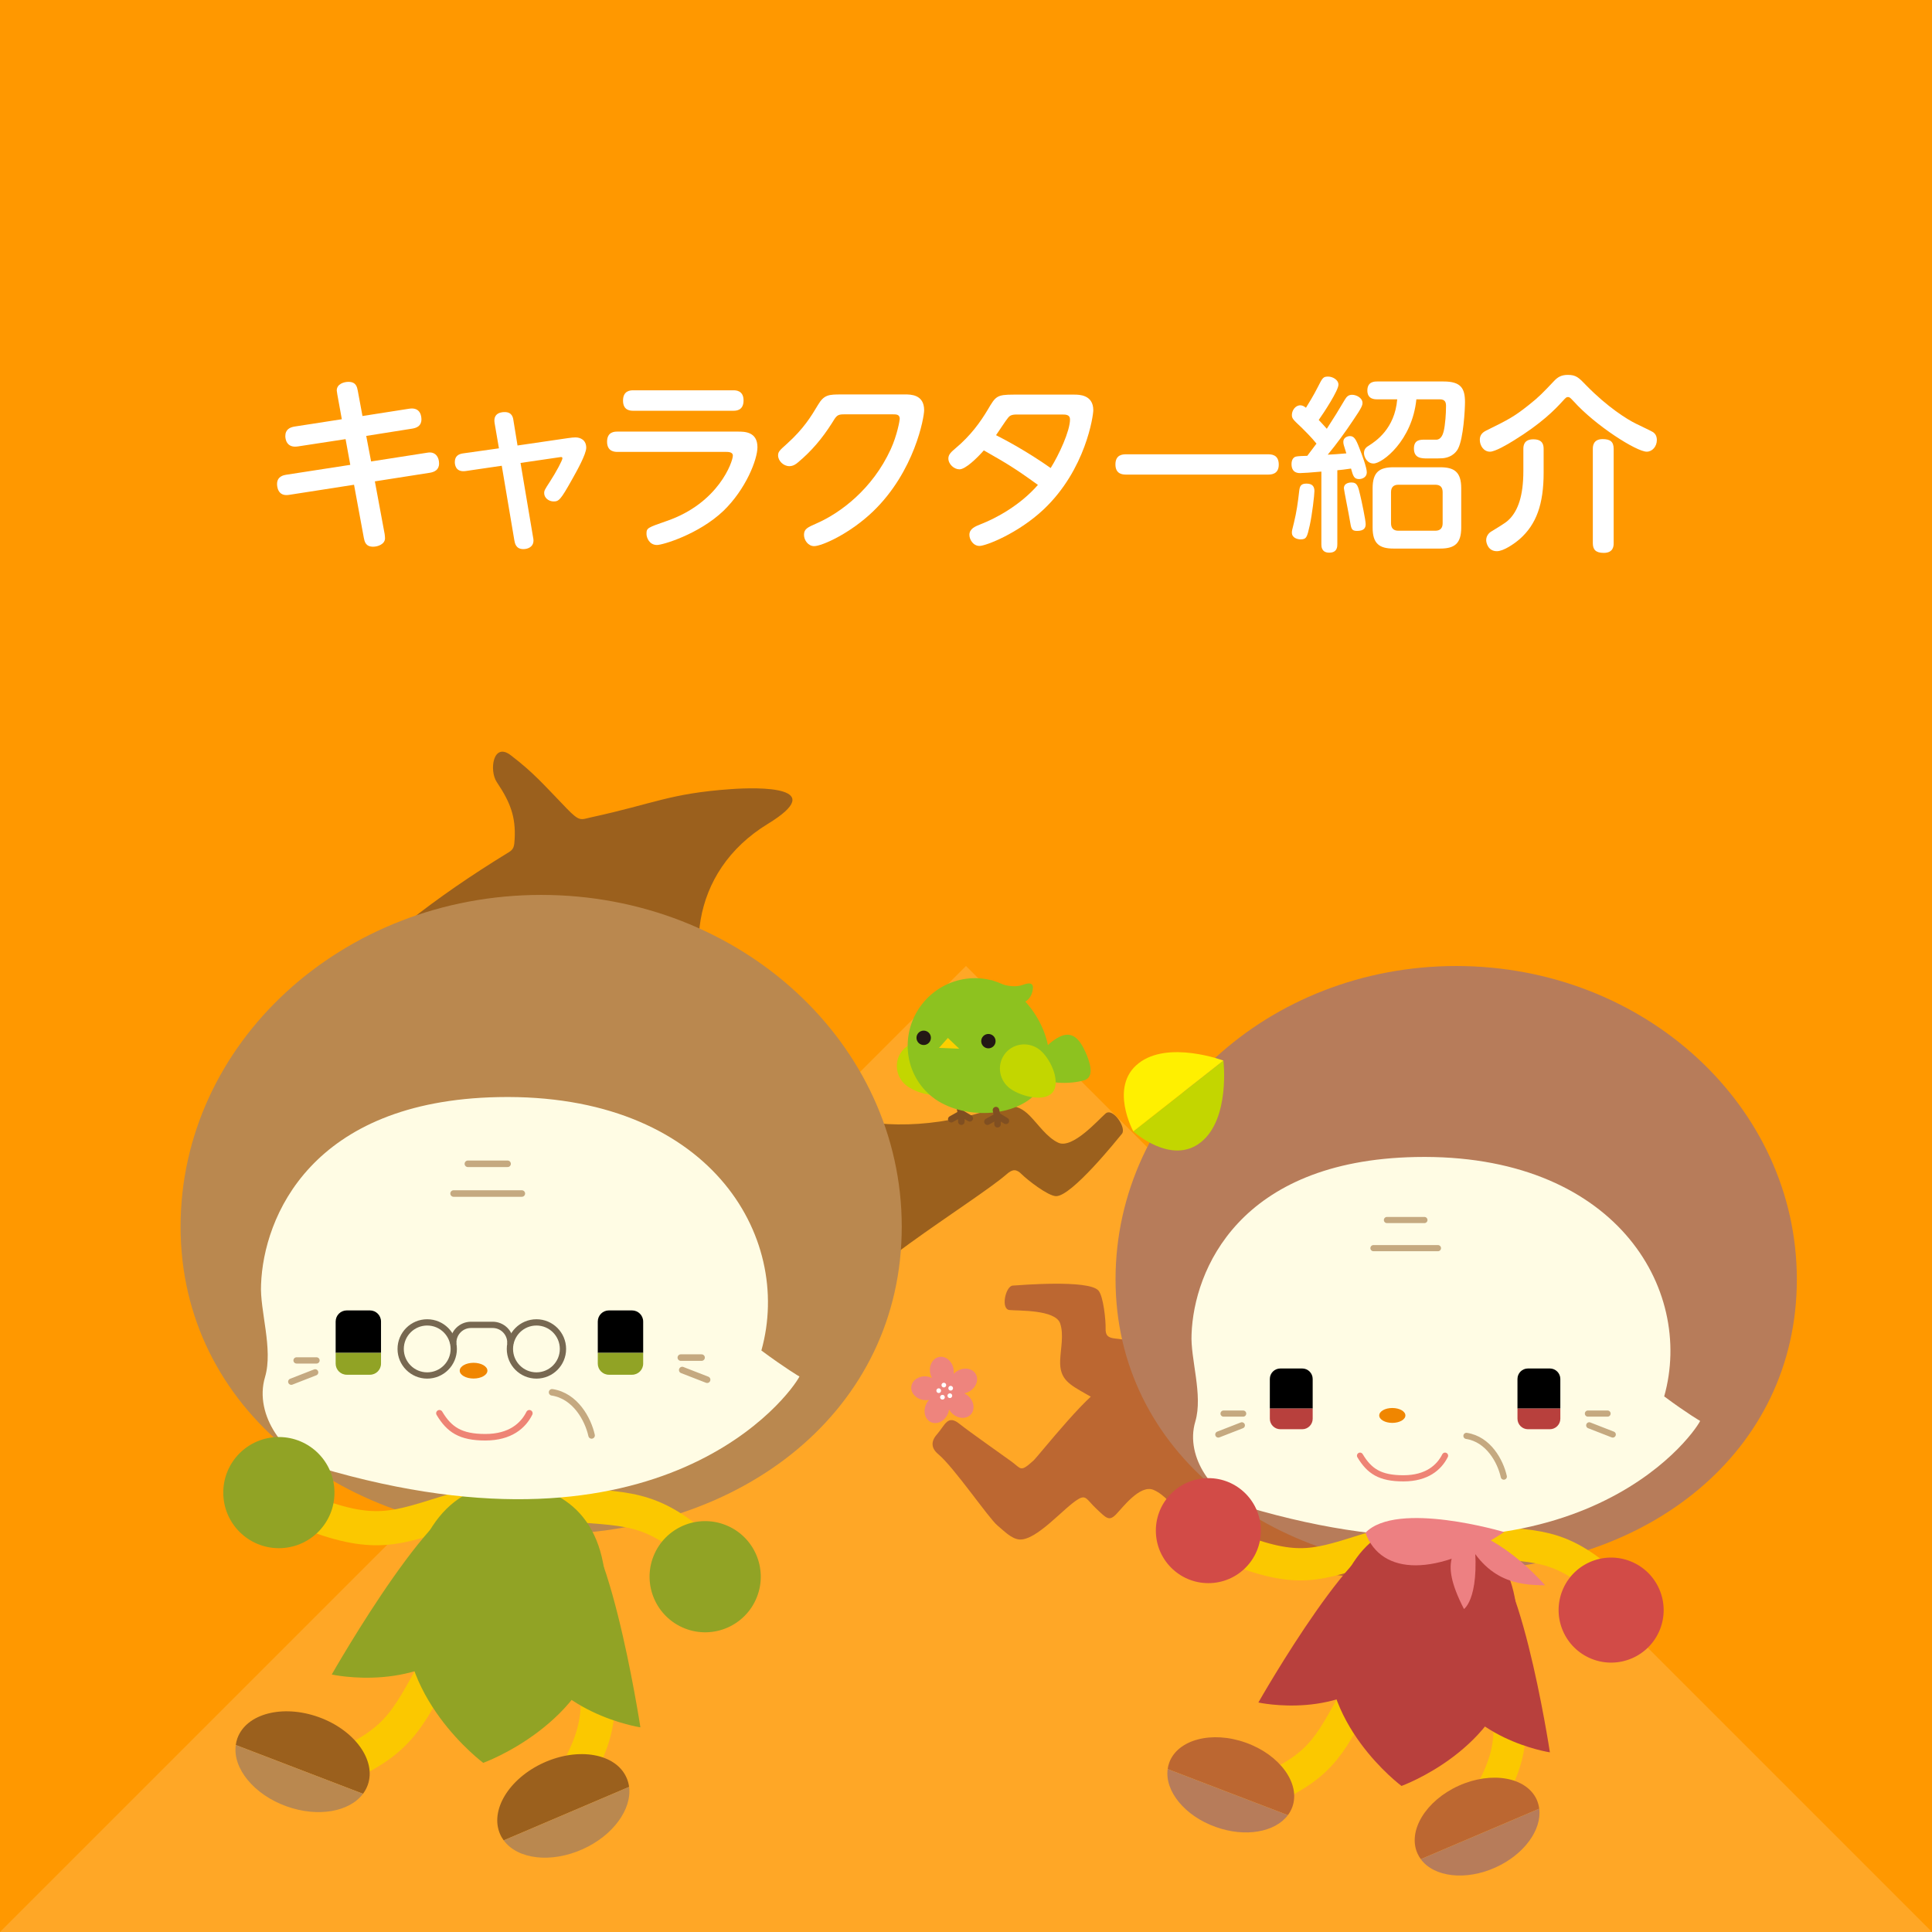
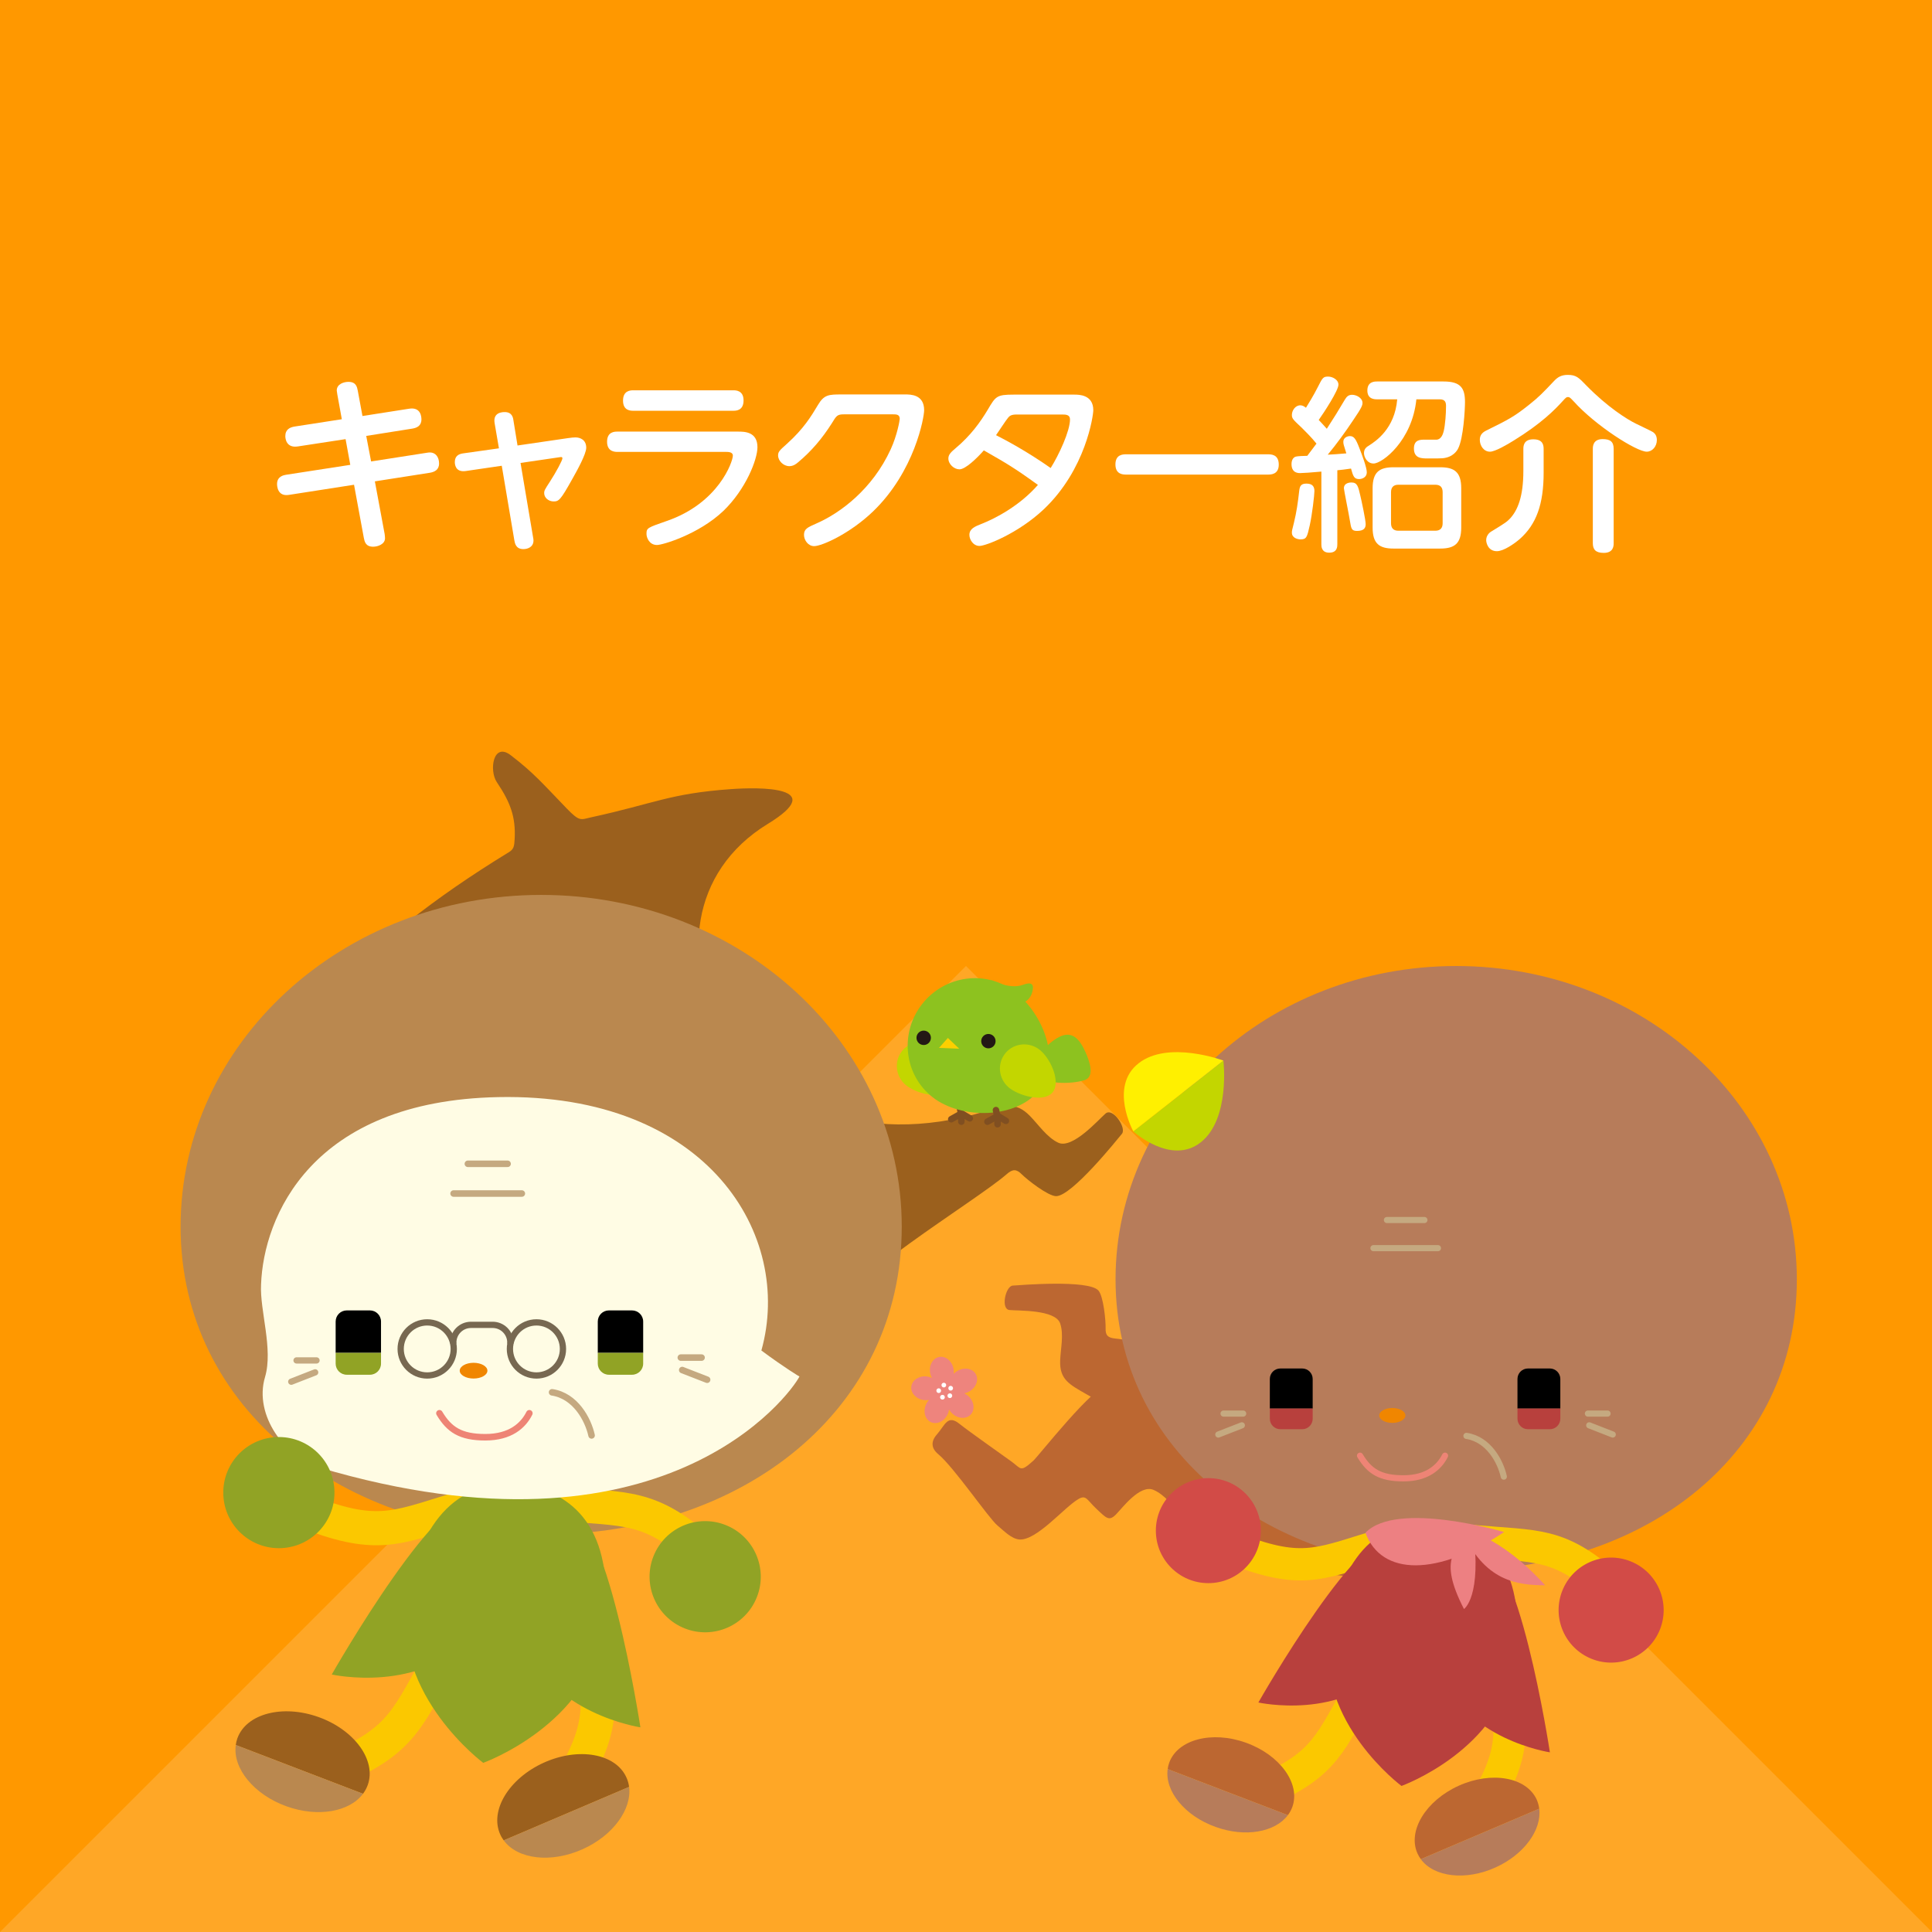
<svg xmlns="http://www.w3.org/2000/svg" version="1.1" id="レイヤー_1" x="0px" y="0px" width="247px" height="247px" viewBox="0 0 247 247" enable-background="new 0 0 247 247" xml:space="preserve">
  <g>
    <rect fill="#FFA726" width="247" height="247" />
    <polygon fill="#FF9800" points="0,247 0,0 247,0  " />
    <polygon fill="#FF9800" points="0,0 247,0 247,247  " />
    <g>
      <g>
        <path fill="#FFFFFF" d="M43.125,50.427c-0.048-0.288-0.072-0.456-0.072-0.504c0-0.841,0.936-1.104,1.488-1.104     c0.984,0,1.104,0.648,1.2,1.128l0.6,3.24l5.977-0.936c1.536-0.24,1.56,1.128,1.56,1.368c0,0.84-0.6,1.08-1.152,1.176     l-5.905,0.936l0.624,3.265l7.081-1.104c0.144-0.023,0.288-0.048,0.432-0.048c0.72,0,1.176,0.576,1.176,1.416     c0,0.816-0.6,1.08-1.152,1.177l-7.057,1.104l1.249,6.721c0.024,0.192,0.048,0.384,0.048,0.553c0,0.768-0.936,1.08-1.512,1.08     c-0.984,0-1.104-0.673-1.2-1.152l-1.248-6.769l-8.329,1.296c-1.512,0.24-1.512-1.248-1.512-1.393     c0-0.983,0.864-1.128,1.128-1.176l8.233-1.272l-0.6-3.288l-6.121,0.937c-1.464,0.216-1.584-1.008-1.584-1.32     c0-0.864,0.6-1.128,1.176-1.224l6.048-0.937L43.125,50.427z" />
        <path fill="#FFFFFF" d="M63.236,54.099c-0.24-1.392,1.008-1.416,1.296-1.416c0.912,0,1.056,0.672,1.104,1.032l0.528,3.24     l6.408-0.937c0.504-0.071,0.744-0.096,1.008-0.096c0.6,0,1.368,0.313,1.368,1.32c0,0.84-1.248,3.048-1.8,4.032     c-1.488,2.664-1.704,2.832-2.376,2.832c-0.624,0-1.2-0.456-1.2-1.056c0-0.336,0.072-0.456,0.744-1.488     c0.792-1.225,1.584-2.712,1.584-2.952c0-0.216-0.12-0.192-0.432-0.145l-4.92,0.721l1.608,9.528     c0.024,0.12,0.048,0.24,0.048,0.384c0,0.816-0.696,1.104-1.296,1.104c-0.96,0-1.081-0.744-1.152-1.128l-1.608-9.529L59.54,60.22     c-1.368,0.191-1.393-0.937-1.393-1.152c0-0.792,0.528-1.032,1.056-1.104l4.584-0.647L63.236,54.099z" />
        <path fill="#FFFFFF" d="M94.365,55.179c0.792,0,2.472,0,2.472,1.992c0,1.584-1.488,5.377-4.344,8.137     c-3.145,3-7.777,4.368-8.497,4.368c-0.984,0-1.344-0.936-1.344-1.416c0-0.768,0.12-0.792,2.592-1.656     c6.625-2.28,8.449-7.584,8.449-8.353c0-0.479-0.6-0.479-0.912-0.479H78.932c-0.288,0-1.32,0-1.32-1.297     c0-1.296,0.984-1.296,1.32-1.296H94.365z M93.741,49.898c0.312,0,1.32,0,1.32,1.296c0,1.32-0.984,1.32-1.32,1.32H80.972     c-0.336,0-1.32,0-1.32-1.296s0.96-1.32,1.32-1.32H93.741z" />
        <path fill="#FFFFFF" d="M115.701,50.427c0.72,0,2.448,0,2.448,2.016c0,0.912-1.2,7.801-6.528,12.938     c-2.977,2.856-6.553,4.44-7.537,4.44c-0.768,0-1.296-0.769-1.296-1.44c0-0.768,0.456-0.96,1.656-1.488     c3-1.32,7.104-4.368,9.433-9.457c0.816-1.775,1.152-3.696,1.152-3.888c0-0.576-0.456-0.576-0.864-0.576H107.9     c-0.864,0-0.96,0.168-1.56,1.152c-1.2,1.896-2.592,3.552-4.296,4.968c-0.24,0.217-0.624,0.505-1.128,0.505     c-0.768,0-1.44-0.696-1.44-1.368c0-0.48,0.192-0.648,1.128-1.488c2.136-1.921,3.096-3.505,3.984-4.993     c0.768-1.296,1.392-1.319,2.952-1.319H115.701z" />
        <path fill="#FFFFFF" d="M137.35,50.45c0.576,0,2.424,0,2.424,1.992c0,0.696-0.96,7.585-6.336,12.673     c-3.288,3.097-7.417,4.681-8.208,4.681c-0.816,0-1.296-0.815-1.296-1.416c0-0.792,0.744-1.08,1.464-1.368     c1.92-0.744,5.017-2.4,7.296-5.017c-3.048-2.208-3.984-2.736-6.913-4.416c-0.888,1.008-2.352,2.424-3.12,2.424     c-0.672,0-1.416-0.647-1.416-1.392c0-0.528,0.408-0.864,0.912-1.296c1.944-1.633,3.168-3.337,4.128-4.944     c1.008-1.705,1.128-1.921,3.312-1.921H137.35z M129.957,52.995c-0.6,0-0.864,0.144-1.056,0.384     c-0.264,0.288-1.296,1.896-1.56,2.256c1.176,0.601,3.912,2.04,6.984,4.2c1.056-1.68,2.472-4.729,2.472-6.216     c0-0.624-0.576-0.624-0.984-0.624H129.957z" />
        <path fill="#FFFFFF" d="M162.094,58.083c0.408,0,1.392,0,1.392,1.32c0,1.272-1.032,1.272-1.392,1.272h-18.098     c-0.384,0-1.392,0-1.392-1.297c0-1.296,0.984-1.296,1.392-1.296H162.094z" />
        <path fill="#FFFFFF" d="M168.933,60.291c-1.248,0.12-2.4,0.192-2.712,0.192c-0.24,0-1.104,0-1.104-1.152     c0-0.576,0.264-0.888,0.576-0.96c0.168-0.048,0.96-0.096,1.44-0.096c0.168-0.24,1.008-1.32,1.176-1.561     c-0.624-0.792-1.656-1.8-1.896-2.04c-1.128-1.056-1.248-1.176-1.248-1.632c0-0.553,0.432-1.225,1.08-1.225     c0.288,0,0.504,0.145,0.72,0.313c0.264-0.433,0.984-1.584,1.512-2.641c0.6-1.176,0.672-1.344,1.32-1.344     c0.576,0,1.32,0.408,1.32,1.032c0,0.744-1.872,3.6-2.52,4.512c0.312,0.336,0.792,0.841,1.032,1.128     c1.176-1.823,1.272-1.992,2.304-3.72c0.24-0.408,0.48-0.624,0.937-0.624c0.552,0,1.32,0.408,1.32,1.032     c0,0.288-0.048,0.552-1.2,2.231c-1.008,1.513-2.088,3.001-3.24,4.393c1.032-0.048,1.128-0.071,2.376-0.168     c-0.36-1.128-0.384-1.2-0.384-1.488c0-0.527,0.528-0.72,0.84-0.72c0.528,0,0.768,0.384,1.2,1.512     c0.336,0.841,0.96,2.497,0.96,3.121s-0.576,0.863-0.984,0.863c-0.648,0-0.768-0.384-1.032-1.344     c-0.6,0.096-1.464,0.192-1.752,0.216v9.457c0,0.288,0,1.08-1.032,1.08c-1.008,0-1.008-0.816-1.008-1.08V60.291z M168.044,62.787     c0,0.48-0.288,3.001-0.6,4.393c-0.336,1.488-0.408,1.776-1.176,1.776c-0.36,0-1.104-0.168-1.104-0.864     c0-0.216,0.024-0.336,0.264-1.271c0.336-1.368,0.504-2.568,0.672-4.057c0.072-0.648,0.24-0.937,0.937-0.937     C167.9,61.827,168.044,62.331,168.044,62.787z M173.493,67.876c-0.696,0-0.744-0.264-0.912-1.296     c-0.096-0.648-0.768-3.961-0.768-4.152c0-0.744,0.864-0.744,0.96-0.744c0.744,0,0.864,0.479,1.128,1.632     c0.168,0.696,0.696,3.168,0.696,3.696C174.597,67.516,174.357,67.876,173.493,67.876z M176.061,51.051     c-0.312,0-1.248,0-1.248-1.128c0-1.152,0.936-1.152,1.248-1.152h8.497c2.232,0,2.736,0.888,2.736,2.64     c0,0.912-0.192,4.633-0.888,5.953c-0.096,0.191-0.6,1.104-1.992,1.224c-0.36,0.024-0.744,0.024-1.848,0.024     c-0.816,0-1.8,0-1.8-1.272c0-1.128,0.816-1.128,1.344-1.128h1.584c0.696-0.096,0.888-0.937,1.008-1.8     c0.168-1.177,0.168-2.425,0.168-2.473c0-0.456-0.072-0.888-0.816-0.888h-2.976c-0.528,5.28-4.344,8.208-5.473,8.208     c-0.816,0-1.224-0.815-1.224-1.344c0-0.552,0.36-0.792,0.648-0.96c0.816-0.528,3.288-2.112,3.6-5.904H176.061z M186.814,67.444     c0,2.04-0.84,2.688-2.688,2.688h-5.977c-1.824,0-2.664-0.647-2.664-2.688v-5.017c0-2.089,0.888-2.688,2.664-2.688h5.977     c1.776,0,2.688,0.576,2.688,2.688V67.444z M184.438,62.932c0-0.601-0.264-0.96-0.936-0.96h-4.729     c-0.648,0-0.936,0.359-0.936,0.96v3.96c0,0.624,0.312,0.96,0.936,0.96h4.729c0.648,0,0.936-0.359,0.936-0.96V62.932z" />
        <path fill="#FFFFFF" d="M199.749,51.314c-0.96,1.057-2.688,2.832-6.24,5.017c-0.768,0.479-2.353,1.416-3.024,1.416     c-0.792,0-1.296-0.769-1.296-1.512c0-0.505,0.216-0.889,0.792-1.177c2.832-1.392,3.576-1.776,5.448-3.264     c1.368-1.08,1.848-1.608,3.264-3.097c0.456-0.48,0.912-0.768,1.752-0.768c1.056,0,1.392,0.336,2.4,1.392     c2.665,2.712,5.161,4.297,6.361,4.872c0.288,0.145,2.016,0.961,2.136,1.057c0.264,0.192,0.48,0.479,0.48,1.008     c0,0.816-0.576,1.488-1.296,1.488c-1.296,0-6.528-3.313-9.336-6.433c-0.432-0.456-0.528-0.552-0.72-0.552     C200.253,50.763,200.205,50.811,199.749,51.314z M197.349,60.436c0,4.032-0.936,6.601-3.048,8.473     c-0.696,0.6-2.064,1.56-2.928,1.56c-1.104,0-1.368-1.031-1.368-1.416c0-0.6,0.432-0.96,0.576-1.056     c1.896-1.152,2.088-1.296,2.496-1.729c0.96-1.056,1.68-2.784,1.68-6.072v-2.761c0-0.359,0-1.271,1.272-1.271     s1.32,0.792,1.32,1.271V60.436z M206.302,69.437c0,0.312,0,1.248-1.272,1.248c-1.056,0-1.392-0.456-1.392-1.248v-12.05     c0-0.312,0.024-1.248,1.248-1.248c0.96,0,1.416,0.313,1.416,1.248V69.437z" />
      </g>
    </g>
    <g>
      <g>
        <g>
          <g>
            <path fill="#BC6731" d="M140.427,164.987c0.648,0.725,0.949,3.851,0.922,4.826c-0.029,0.899,0.283,1.222,1.235,1.314       c4.977,0.478,23.649,5.803,28.18,3.568c0.052-0.021,0.573,0.812,1.441,2.273c-4.88,1.379-8.335,4.766-10.687,5.994       c-0.342,0.178,4.556,10.908-22.665-4.741c-2.067-1.195-3.413-1.821-3.314-4.291c0.053-1.474,0.486-3.29,0.003-4.724       c-0.594-1.793-5.336-1.616-6.475-1.722c-1.17-0.108-0.504-3.067,0.408-3.126C130.298,164.308,139.174,163.564,140.427,164.987z       " />
          </g>
          <path fill="#BC6731" d="M168.968,160.474c-1.287,4.889-17.541,15.496-21.16,18.943c-0.692,0.667-1.146,0.684-1.805,0.077      c-0.713-0.653-3.276-2.481-4.246-2.469c-1.885,0.022-8.961,9.099-9.645,9.718c-1.695,1.523-1.513,1.046-2.806,0.103      c-1.073-0.781-5.415-3.831-6.642-4.813c-1.529-1.227-1.833,0.158-2.881,1.352c-0.795,0.895-0.742,1.773,0.175,2.531      c1.997,1.66,6.472,8.216,7.554,9.103c0.75,0.61,1.802,1.75,2.852,1.802c2.214,0.104,5.67-4.088,7.479-5.154      c1.034-0.613,1.093,0.073,2.338,1.236c1.266,1.191,1.597,1.608,2.479,0.73c0.808-0.813,3.061-3.884,4.807-3.16      c1.394,0.58,2.484,2.093,3.562,3.094c1.801,1.694,4.132-1.704,5.408,0.307c10.657,16.792,61.935,5.313,68.558-22.874      C237.598,117.353,168.982,160.416,168.968,160.474z" />
          <path fill="#EE847D" d="M124.757,175.689c-0.406-0.734-1.447-0.933-2.329-0.444c-0.193,0.115-0.355,0.244-0.502,0.391      c0.026-0.209,0.019-0.436-0.025-0.656c-0.192-0.987-1.013-1.662-1.836-1.494c-0.828,0.16-1.337,1.087-1.143,2.075      c0.042,0.219,0.12,0.413,0.218,0.602c-0.19-0.093-0.408-0.156-0.639-0.188c-0.996-0.117-1.889,0.455-1.991,1.292      c-0.101,0.833,0.627,1.61,1.626,1.728c0.222,0.027,0.435,0.014,0.64-0.021c-0.146,0.154-0.276,0.337-0.372,0.553      c-0.423,0.908-0.153,1.934,0.607,2.288c0.758,0.353,1.722-0.096,2.149-1.01c0.09-0.205,0.147-0.408,0.177-0.615      c0.103,0.187,0.233,0.366,0.406,0.525c0.732,0.686,1.795,0.74,2.368,0.125c0.569-0.615,0.437-1.67-0.302-2.355      c-0.163-0.146-0.341-0.261-0.525-0.355c0.206-0.04,0.42-0.113,0.622-0.227C124.788,177.414,125.165,176.416,124.757,175.689z" />
          <path fill="#FFFFFF" d="M120.967,177.069c0.007,0.166-0.12,0.307-0.287,0.31c-0.169,0.009-0.306-0.118-0.313-0.288      c-0.007-0.167,0.121-0.307,0.287-0.311C120.822,176.773,120.962,176.903,120.967,177.069z" />
          <path fill="#FFFFFF" d="M120.098,177.502c0.155,0.048,0.247,0.214,0.204,0.37c-0.045,0.168-0.211,0.253-0.374,0.211      c-0.159-0.043-0.245-0.211-0.204-0.378C119.769,177.55,119.936,177.458,120.098,177.502z" />
          <path fill="#FFFFFF" d="M120.236,178.464c0.093-0.14,0.282-0.178,0.421-0.092c0.14,0.101,0.175,0.287,0.086,0.428      c-0.097,0.135-0.28,0.173-0.427,0.081C120.184,178.789,120.145,178.603,120.236,178.464z" />
          <path fill="#FFFFFF" d="M121.195,178.624c-0.099-0.132-0.08-0.318,0.05-0.424c0.136-0.102,0.323-0.083,0.427,0.047      c0.106,0.136,0.082,0.32-0.051,0.431C121.492,178.778,121.297,178.756,121.195,178.624z" />
          <path fill="#FFFFFF" d="M121.648,177.763c-0.156,0.057-0.332-0.02-0.387-0.18c-0.056-0.156,0.021-0.328,0.178-0.391      c0.151-0.053,0.329,0.032,0.385,0.184C121.883,177.529,121.799,177.704,121.648,177.763z" />
        </g>
        <path fill="#B77C5A" d="M229.72,163.564c0,22.132-19.212,37.183-43.267,37.183c-24.054,0-43.834-15.051-43.834-37.183     s19.497-40.063,43.548-40.063C210.226,123.502,229.72,141.433,229.72,163.564z" />
        <path fill="none" stroke="#FBC800" stroke-width="4.124" stroke-miterlimit="10" d="M188.157,197.005     c8.462,0.754,11.078,0.136,17.389,5.717" />
        <path fill="none" stroke="#FBC800" stroke-width="4.124" stroke-miterlimit="10" d="M177.266,197.34     c-8.143,2.418-10.342,3.962-18.269,1.101" />
        <path fill="none" stroke="#FBC800" stroke-width="4.124" stroke-miterlimit="10" d="M192.146,212.235     c0.925,8.443,2.046,10.885-2.187,18.168" />
        <path fill="none" stroke="#FBC800" stroke-width="4.124" stroke-miterlimit="10" d="M174.258,215.483     c-4.232,7.366-4.771,9.999-12.49,13.386" />
        <g>
          <path fill-rule="evenodd" clip-rule="evenodd" fill="#B8403D" d="M193.642,212.361c-1.672,11.356-14.465,15.967-14.465,15.967      s-10.917-8.108-9.246-19.455c1.668-11.349,7.628-15.027,14.179-14.062C190.657,195.776,195.31,201.017,193.642,212.361z" />
          <path fill-rule="evenodd" clip-rule="evenodd" fill="#B8403D" d="M177.684,212.991c-6.056,7.048-16.805,4.668-16.805,4.668      s13.811-24.306,17.88-20.81C182.826,200.347,183.741,205.943,177.684,212.991z" />
          <path fill-rule="evenodd" clip-rule="evenodd" fill="#B8403D" d="M184.124,213.667c3.133,8.749,14.026,10.363,14.026,10.363      s-4.204-27.632-9.251-25.824C183.853,200.017,180.993,204.915,184.124,213.667z" />
        </g>
        <g>
-           <path fill="#FFFCE4" d="M212.762,178.526c3.893-13.863-6.423-31.115-31.787-30.604c-22.579,0.448-28.341,14.485-28.637,22.643      c-0.166,3.134,1.486,7.784,0.479,11.171c-1.391,4.669,2.506,9.716,6.519,10.904c41.647,12.361,56.948-8.85,58.025-10.977      C217.361,181.663,215.682,180.695,212.762,178.526z" />
-         </g>
+           </g>
        <path fill="#F08600" d="M179.675,180.961c0,0.524-0.753,0.95-1.676,0.95c-0.92,0-1.668-0.426-1.668-0.95     c0-0.527,0.748-0.953,1.668-0.953C178.922,180.008,179.675,180.434,179.675,180.961z" />
        <path fill="none" stroke="#EE8475" stroke-width="0.788" stroke-linecap="round" stroke-linejoin="round" stroke-miterlimit="10" d="     M184.744,186.104c-0.758,1.507-2.326,2.895-5.318,2.895c-3.01,0-4.363-0.914-5.551-2.895" />
        <g>
          <path fill="#BC6731" d="M196.465,230.079c-1.309-2.881-5.775-3.678-9.984-1.773c-4.21,1.909-6.561,5.787-5.257,8.663      c0.117,0.257,0.26,0.493,0.418,0.719l15.144-6.455C196.732,230.833,196.628,230.446,196.465,230.079z" />
          <path fill="#B77C5A" d="M181.642,237.688c1.674,2.286,5.729,2.794,9.563,1.055c3.665-1.659,5.925-4.82,5.58-7.51      L181.642,237.688z" />
        </g>
        <g>
          <path fill="#BC6731" d="M165.224,231.009c1.068-2.982-1.596-6.659-5.944-8.212c-4.347-1.563-8.737-0.407-9.803,2.57      c-0.092,0.262-0.158,0.533-0.194,0.802l15.37,5.892C164.893,231.738,165.084,231.386,165.224,231.009z" />
          <path fill="#B77C5A" d="M149.282,226.169c-0.388,2.809,2.174,5.99,6.142,7.403c3.784,1.363,7.604,0.661,9.229-1.512      L149.282,226.169z" />
        </g>
        <circle fill="#D24B47" cx="154.485" cy="195.687" r="6.713" />
        <path fill="#D24B47" d="M199.737,203.364c1.368-3.44,5.271-5.127,8.714-3.758c3.448,1.368,5.136,5.27,3.769,8.716     c-1.366,3.444-5.275,5.131-8.716,3.765C200.054,210.718,198.37,206.819,199.737,203.364z" />
        <path fill="none" stroke="#C5A980" stroke-width="0.788" stroke-linecap="round" stroke-linejoin="round" stroke-miterlimit="10" d="     M187.482,183.574c2.822,0.433,4.341,3.252,4.775,5.207" />
        <line fill="none" stroke="#C5A980" stroke-width="0.788" stroke-linecap="round" stroke-linejoin="round" stroke-miterlimit="10" x1="183.836" y1="159.572" x2="175.593" y2="159.572" />
        <line fill="none" stroke="#C5A980" stroke-width="0.788" stroke-linecap="round" stroke-linejoin="round" stroke-miterlimit="10" x1="182.106" y1="155.976" x2="177.316" y2="155.976" />
      </g>
      <line fill="none" stroke="#C5A980" stroke-width="0.788" stroke-linecap="round" stroke-linejoin="round" stroke-miterlimit="10" x1="203.01" y1="180.722" x2="205.52" y2="180.722" />
      <line fill="none" stroke="#C5A980" stroke-width="0.788" stroke-linecap="round" stroke-linejoin="round" stroke-miterlimit="10" x1="203.178" y1="182.225" x2="206.185" y2="183.398" />
      <line fill="none" stroke="#C5A980" stroke-width="0.788" stroke-linecap="round" stroke-linejoin="round" stroke-miterlimit="10" x1="158.934" y1="180.722" x2="156.427" y2="180.722" />
      <line fill="none" stroke="#C5A980" stroke-width="0.788" stroke-linecap="round" stroke-linejoin="round" stroke-miterlimit="10" x1="158.766" y1="182.225" x2="155.757" y2="183.398" />
      <g>
        <path d="M199.483,176.295c0-0.739-0.606-1.34-1.341-1.34h-2.796c-0.743,0-1.342,0.601-1.342,1.34v3.785h5.479V176.295z" />
        <path fill="#B8403D" d="M194.005,180.08v1.303c0,0.734,0.599,1.34,1.342,1.34h2.796c0.734,0,1.341-0.605,1.341-1.34v-1.303     H194.005z" />
      </g>
      <g>
        <path d="M167.822,176.295c0-0.739-0.598-1.34-1.339-1.34h-2.793c-0.747,0-1.346,0.601-1.346,1.34v3.785h5.478V176.295z" />
        <path fill="#B8403D" d="M162.345,180.08v1.303c0,0.734,0.599,1.34,1.346,1.34h2.793c0.741,0,1.339-0.605,1.339-1.34v-1.303     H162.345z" />
      </g>
      <path fill="#ED8082" d="M192.296,195.866c0,0-13.732-4.09-17.73,0.097C176.617,201.525,183.81,201.522,192.296,195.866z" />
      <path fill="#ED8082" d="M187.165,205.706c0,0,2.34-1.533,1.139-10.302C186.157,198.003,183.758,199.094,187.165,205.706z" />
      <path fill="#ED8082" d="M186.828,195.441c0,0,4.787,0.667,10.711,7.237C194.169,202.641,189.681,202.312,186.828,195.441z" />
    </g>
    <g>
      <g>
        <g>
          <path fill="#9B601D" d="M141.335,142.367c-0.913,0.795-4.227,4.57-6.038,3.725c-1.45-0.675-2.538-2.32-3.635-3.436      c-1.829-1.868-3.285-1.299-5.705-0.571c-31.836,9.562-47.828-24.51-27.8-36.751c7.907-4.827-1.107-4.71-4.729-4.446      c-7.817,0.554-9.797,1.855-17.833,3.599c-1.355,0.299-1.455,0.616-3.149-1.135c-3.22-3.343-4.267-4.586-7.154-6.802      c-2.244-1.718-2.788,1.936-1.774,3.45c1.774,2.628,2.41,4.486,2.283,7.191c-0.051,1.012-0.113,1.377-0.749,1.762      C25.406,133.194,34.55,150.38,37.413,156.83c0.165,0.382,67.924,12.789,68.051,12.375c1.58-5.116,19.249-15.602,23.238-19.092      c0.759-0.668,1.242-0.668,1.907,0c0.729,0.731,3.353,2.776,4.388,2.812c2.001,0.062,7.886-7.31,8.439-7.972      C144.055,144.204,142.267,141.543,141.335,142.367z" />
          <path fill="#BA884F" d="M115.286,156.827c0,23.425-20.327,39.356-45.794,39.356c-25.461,0-46.404-15.932-46.404-39.356      c0-23.426,20.637-42.415,46.099-42.415C94.649,114.412,115.286,133.401,115.286,156.827z" />
          <path fill="none" stroke="#FBC800" stroke-width="4.365" stroke-miterlimit="10" d="M71.3,192.224      c8.954,0.799,11.716,0.141,18.4,6.046" />
          <path fill="none" stroke="#FBC800" stroke-width="4.365" stroke-miterlimit="10" d="M59.768,192.573      c-8.619,2.56-10.951,4.191-19.342,1.164" />
          <path fill="none" stroke="#FBC800" stroke-width="4.365" stroke-miterlimit="10" d="M75.516,208.344      c0.979,8.938,2.167,11.522-2.314,19.231" />
          <path fill="none" stroke="#FBC800" stroke-width="4.365" stroke-miterlimit="10" d="M56.587,211.774      c-4.496,7.805-5.055,10.592-13.225,14.17" />
          <g>
            <path fill-rule="evenodd" clip-rule="evenodd" fill="#91A325" d="M77.094,208.48c-1.767,12.013-15.313,16.896-15.313,16.896       s-11.554-8.578-9.785-20.594c1.769-12.019,8.081-15.901,15.015-14.888C73.94,190.916,78.864,196.463,77.094,208.48z" />
            <path fill-rule="evenodd" clip-rule="evenodd" fill="#91A325" d="M60.21,209.142c-6.411,7.459-17.796,4.939-17.796,4.939       s14.627-25.729,18.933-22.021C65.65,195.749,66.628,201.678,60.21,209.142z" />
            <path fill-rule="evenodd" clip-rule="evenodd" fill="#91A325" d="M67.021,209.854c3.321,9.262,14.852,10.981,14.852,10.981       s-4.454-29.259-9.795-27.348C66.739,195.403,63.709,200.592,67.021,209.854z" />
          </g>
          <g>
            <path fill="#FFFCE4" d="M97.34,172.657c4.113-14.676-6.805-32.934-33.646-32.396c-23.903,0.476-30.009,15.338-30.319,23.966       c-0.172,3.319,1.572,8.244,0.507,11.83c-1.47,4.94,2.656,10.285,6.899,11.546c44.088,13.079,60.286-9.375,61.426-11.618       C102.206,175.985,100.433,174.95,97.34,172.657z" />
          </g>
          <path fill="#F08600" d="M62.313,175.237c0,0.554-0.794,1.004-1.772,1.004c-0.97,0-1.767-0.45-1.767-1.004      c0-0.557,0.797-1.007,1.767-1.007C61.519,174.23,62.313,174.681,62.313,175.237z" />
          <path fill="none" stroke="#EE8475" stroke-width="0.835" stroke-linecap="round" stroke-linejoin="round" stroke-miterlimit="10" d="      M67.677,180.681c-0.792,1.593-2.455,3.066-5.63,3.066c-3.184,0-4.617-0.974-5.869-3.066" />
          <g>
            <path fill="#9B601D" d="M80.081,227.233c-1.377-3.053-6.105-3.89-10.558-1.881c-4.46,2.019-6.952,6.127-5.569,9.176       c0.115,0.271,0.273,0.52,0.444,0.756l16.033-6.838C80.375,228.03,80.26,227.617,80.081,227.233z" />
            <path fill="#BA884F" d="M64.398,235.284c1.768,2.423,6.057,2.955,10.117,1.119c3.889-1.756,6.273-5.106,5.916-7.957       L64.398,235.284z" />
          </g>
          <g>
            <path fill="#9B601D" d="M47.015,228.207c1.131-3.149-1.688-7.04-6.289-8.688c-4.604-1.648-9.247-0.431-10.38,2.724       c-0.098,0.276-0.166,0.563-0.203,0.848l16.266,6.238C46.669,228.982,46.868,228.608,47.015,228.207z" />
            <path fill="#BA884F" d="M30.143,223.09c-0.415,2.972,2.3,6.34,6.496,7.846c4.015,1.438,8.054,0.695,9.77-1.607L30.143,223.09z" />
          </g>
          <path fill="#91A325" d="M42.762,190.825c0,3.928-3.185,7.105-7.108,7.105c-3.927,0-7.109-3.178-7.109-7.105      s3.183-7.105,7.109-7.105C39.577,183.72,42.762,186.897,42.762,190.825z" />
          <path fill="#91A325" d="M83.548,198.948c1.451-3.642,5.581-5.422,9.226-3.976c3.652,1.446,5.433,5.583,3.987,9.222      c-1.446,3.651-5.578,5.435-9.225,3.99C83.887,206.733,82.099,202.601,83.548,198.948z" />
          <g>
            <path fill="#C3D600" d="M153.511,146.043c3.798-2.988,2.896-10.454,2.896-10.454l-11.515,9.055       C144.892,144.644,149.722,149.038,153.511,146.043z" />
            <path fill="#FFF000" d="M144.892,144.644l11.515-9.055c0,0-7.054-2.638-10.848,0.354       C141.758,138.926,144.892,144.644,144.892,144.644z" />
          </g>
          <path fill="none" stroke="#C5A980" stroke-width="0.835" stroke-linecap="round" stroke-linejoin="round" stroke-miterlimit="10" d="      M70.582,178.002c2.983,0.459,4.591,3.442,5.051,5.513" />
          <line fill="none" stroke="#C5A980" stroke-width="0.835" stroke-linecap="round" stroke-linejoin="round" stroke-miterlimit="10" x1="66.714" y1="152.589" x2="57.989" y2="152.589" />
          <line fill="none" stroke="#C5A980" stroke-width="0.835" stroke-linecap="round" stroke-linejoin="round" stroke-miterlimit="10" x1="64.893" y1="148.789" x2="59.816" y2="148.789" />
          <g>
            <line fill="#804F21" stroke="#804F21" stroke-width="0.835" stroke-linecap="round" stroke-linejoin="round" stroke-miterlimit="10" x1="122.478" y1="140.423" x2="122.905" y2="142.563" />
            <line fill="none" stroke="#804F21" stroke-width="0.835" stroke-linecap="round" stroke-linejoin="round" stroke-miterlimit="10" x1="122.585" y1="142.543" x2="121.616" y2="143.085" />
            <line fill="none" stroke="#804F21" stroke-width="0.835" stroke-linecap="round" stroke-linejoin="round" stroke-miterlimit="10" x1="122.905" y1="142.332" x2="122.905" y2="143.403" />
            <line fill="none" stroke="#804F21" stroke-width="0.835" stroke-linecap="round" stroke-linejoin="round" stroke-miterlimit="10" x1="122.905" y1="142.332" x2="123.985" y2="142.974" />
            <path fill="#C3D600" d="M121.466,139.233c-0.98,1.416-3.997,0.66-5.437-0.341c-1.436-1-1.806-2.956-0.823-4.366       c0.981-1.412,2.944-1.749,4.384-0.749C121.025,134.774,122.452,137.822,121.466,139.233z" />
            <path fill="#8DC21F" d="M129.73,126.793c3.658,2.836,6.021,8.821,3.131,12.554c-2.896,3.723-9.962,3.785-13.614,0.942       c-3.656-2.842-4.276-8.161-1.381-11.893C120.766,124.671,126.07,123.952,129.73,126.793z" />
            <polygon fill="#FCCF00" points="122.63,134.076 121.184,132.697 120.05,133.971      " />
            <path fill="#231815" d="M119.013,132.676c0,0.519-0.413,0.926-0.92,0.926c-0.51,0-0.923-0.407-0.923-0.926       c0-0.502,0.413-0.915,0.923-0.915C118.6,131.761,119.013,132.174,119.013,132.676z" />
            <circle fill="#231815" cx="126.364" cy="133.108" r="0.919" />
            <path fill="#8DC21F" d="M132.521,137.182c-0.772-1.537,1.328-3.825,2.894-4.611c1.568-0.791,2.559,0.105,3.397,2.016       c1,2.291,0.681,3.256-0.201,3.522C136.936,138.616,133.291,138.717,132.521,137.182z" />
            <path fill="#C3D600" d="M134.641,139.559c-0.985,1.41-3.998,0.652-5.434-0.341c-1.437-1.005-1.804-2.957-0.822-4.371       c0.984-1.416,2.942-1.746,4.378-0.751C134.207,135.098,135.629,138.143,134.641,139.559z" />
            <path fill="#8DC21F" d="M126.684,125.267c0,0,2.368,1.286,4.088,0.642c1.088-0.407,1.499-0.136,1.186,0.968       c-0.433,1.505-1.937,1.505-1.937,1.505" />
            <line fill="#804F21" stroke="#804F21" stroke-width="0.835" stroke-linecap="round" stroke-linejoin="round" stroke-miterlimit="10" x1="127.331" y1="141.925" x2="127.532" y2="142.888" />
            <line fill="none" stroke="#804F21" stroke-width="0.835" stroke-linecap="round" stroke-linejoin="round" stroke-miterlimit="10" x1="127.207" y1="142.868" x2="126.239" y2="143.403" />
            <line fill="none" stroke="#804F21" stroke-width="0.835" stroke-linecap="round" stroke-linejoin="round" stroke-miterlimit="10" x1="127.532" y1="142.649" x2="127.532" y2="143.727" />
            <line fill="none" stroke="#804F21" stroke-width="0.835" stroke-linecap="round" stroke-linejoin="round" stroke-miterlimit="10" x1="127.532" y1="142.649" x2="128.601" y2="143.298" />
          </g>
        </g>
        <path fill="none" stroke="#776851" stroke-width="0.802" stroke-linecap="round" stroke-linejoin="round" stroke-miterlimit="10" d="     M57.95,171.645L57.95,171.645c0-1.249,1.014-2.266,2.264-2.266h2.773c1.248,0,2.262,1.017,2.262,2.266l0,0" />
        <path fill="none" stroke="#776851" stroke-width="0.802" stroke-linecap="round" stroke-linejoin="round" stroke-miterlimit="10" d="     M58.011,172.459c0,1.871-1.52,3.392-3.396,3.392c-1.873,0-3.391-1.521-3.391-3.392c0-1.877,1.518-3.396,3.391-3.396     C56.491,169.063,58.011,170.582,58.011,172.459z" />
        <path fill="none" stroke="#776851" stroke-width="0.802" stroke-linecap="round" stroke-linejoin="round" stroke-miterlimit="10" d="     M71.973,172.459c0,1.871-1.518,3.392-3.389,3.392c-1.874,0-3.394-1.521-3.394-3.392c0-1.877,1.52-3.396,3.394-3.396     C70.455,169.063,71.973,170.582,71.973,172.459z" />
        <line fill="none" stroke="#C5A980" stroke-width="0.835" stroke-linecap="round" stroke-linejoin="round" stroke-miterlimit="10" x1="87.04" y1="173.563" x2="89.694" y2="173.563" />
        <line fill="none" stroke="#C5A980" stroke-width="0.835" stroke-linecap="round" stroke-linejoin="round" stroke-miterlimit="10" x1="87.22" y1="175.155" x2="90.404" y2="176.393" />
        <g>
          <path d="M82.228,168.956c0-0.79-0.64-1.424-1.425-1.424h-2.955c-0.785,0-1.423,0.634-1.423,1.424v4.003h5.803V168.956z" />
          <path fill="#91A325" d="M76.425,172.959v1.379c0,0.782,0.638,1.418,1.423,1.418h2.955c0.785,0,1.425-0.636,1.425-1.418v-1.379      H76.425z" />
        </g>
        <g>
          <path d="M48.711,168.956c0-0.79-0.636-1.424-1.418-1.424h-2.962c-0.782,0-1.419,0.634-1.419,1.424v4.003h5.799V168.956z" />
          <path fill="#91A325" d="M42.912,172.959v1.379c0,0.782,0.637,1.418,1.419,1.418h2.962c0.782,0,1.418-0.636,1.418-1.418v-1.379      H42.912z" />
        </g>
      </g>
      <line fill="none" stroke="#C5A980" stroke-width="0.802" stroke-linecap="round" stroke-linejoin="round" stroke-miterlimit="10" x1="40.465" y1="173.925" x2="37.914" y2="173.925" />
      <line fill="none" stroke="#C5A980" stroke-width="0.802" stroke-linecap="round" stroke-linejoin="round" stroke-miterlimit="10" x1="40.293" y1="175.453" x2="37.237" y2="176.646" />
    </g>
  </g>
</svg>